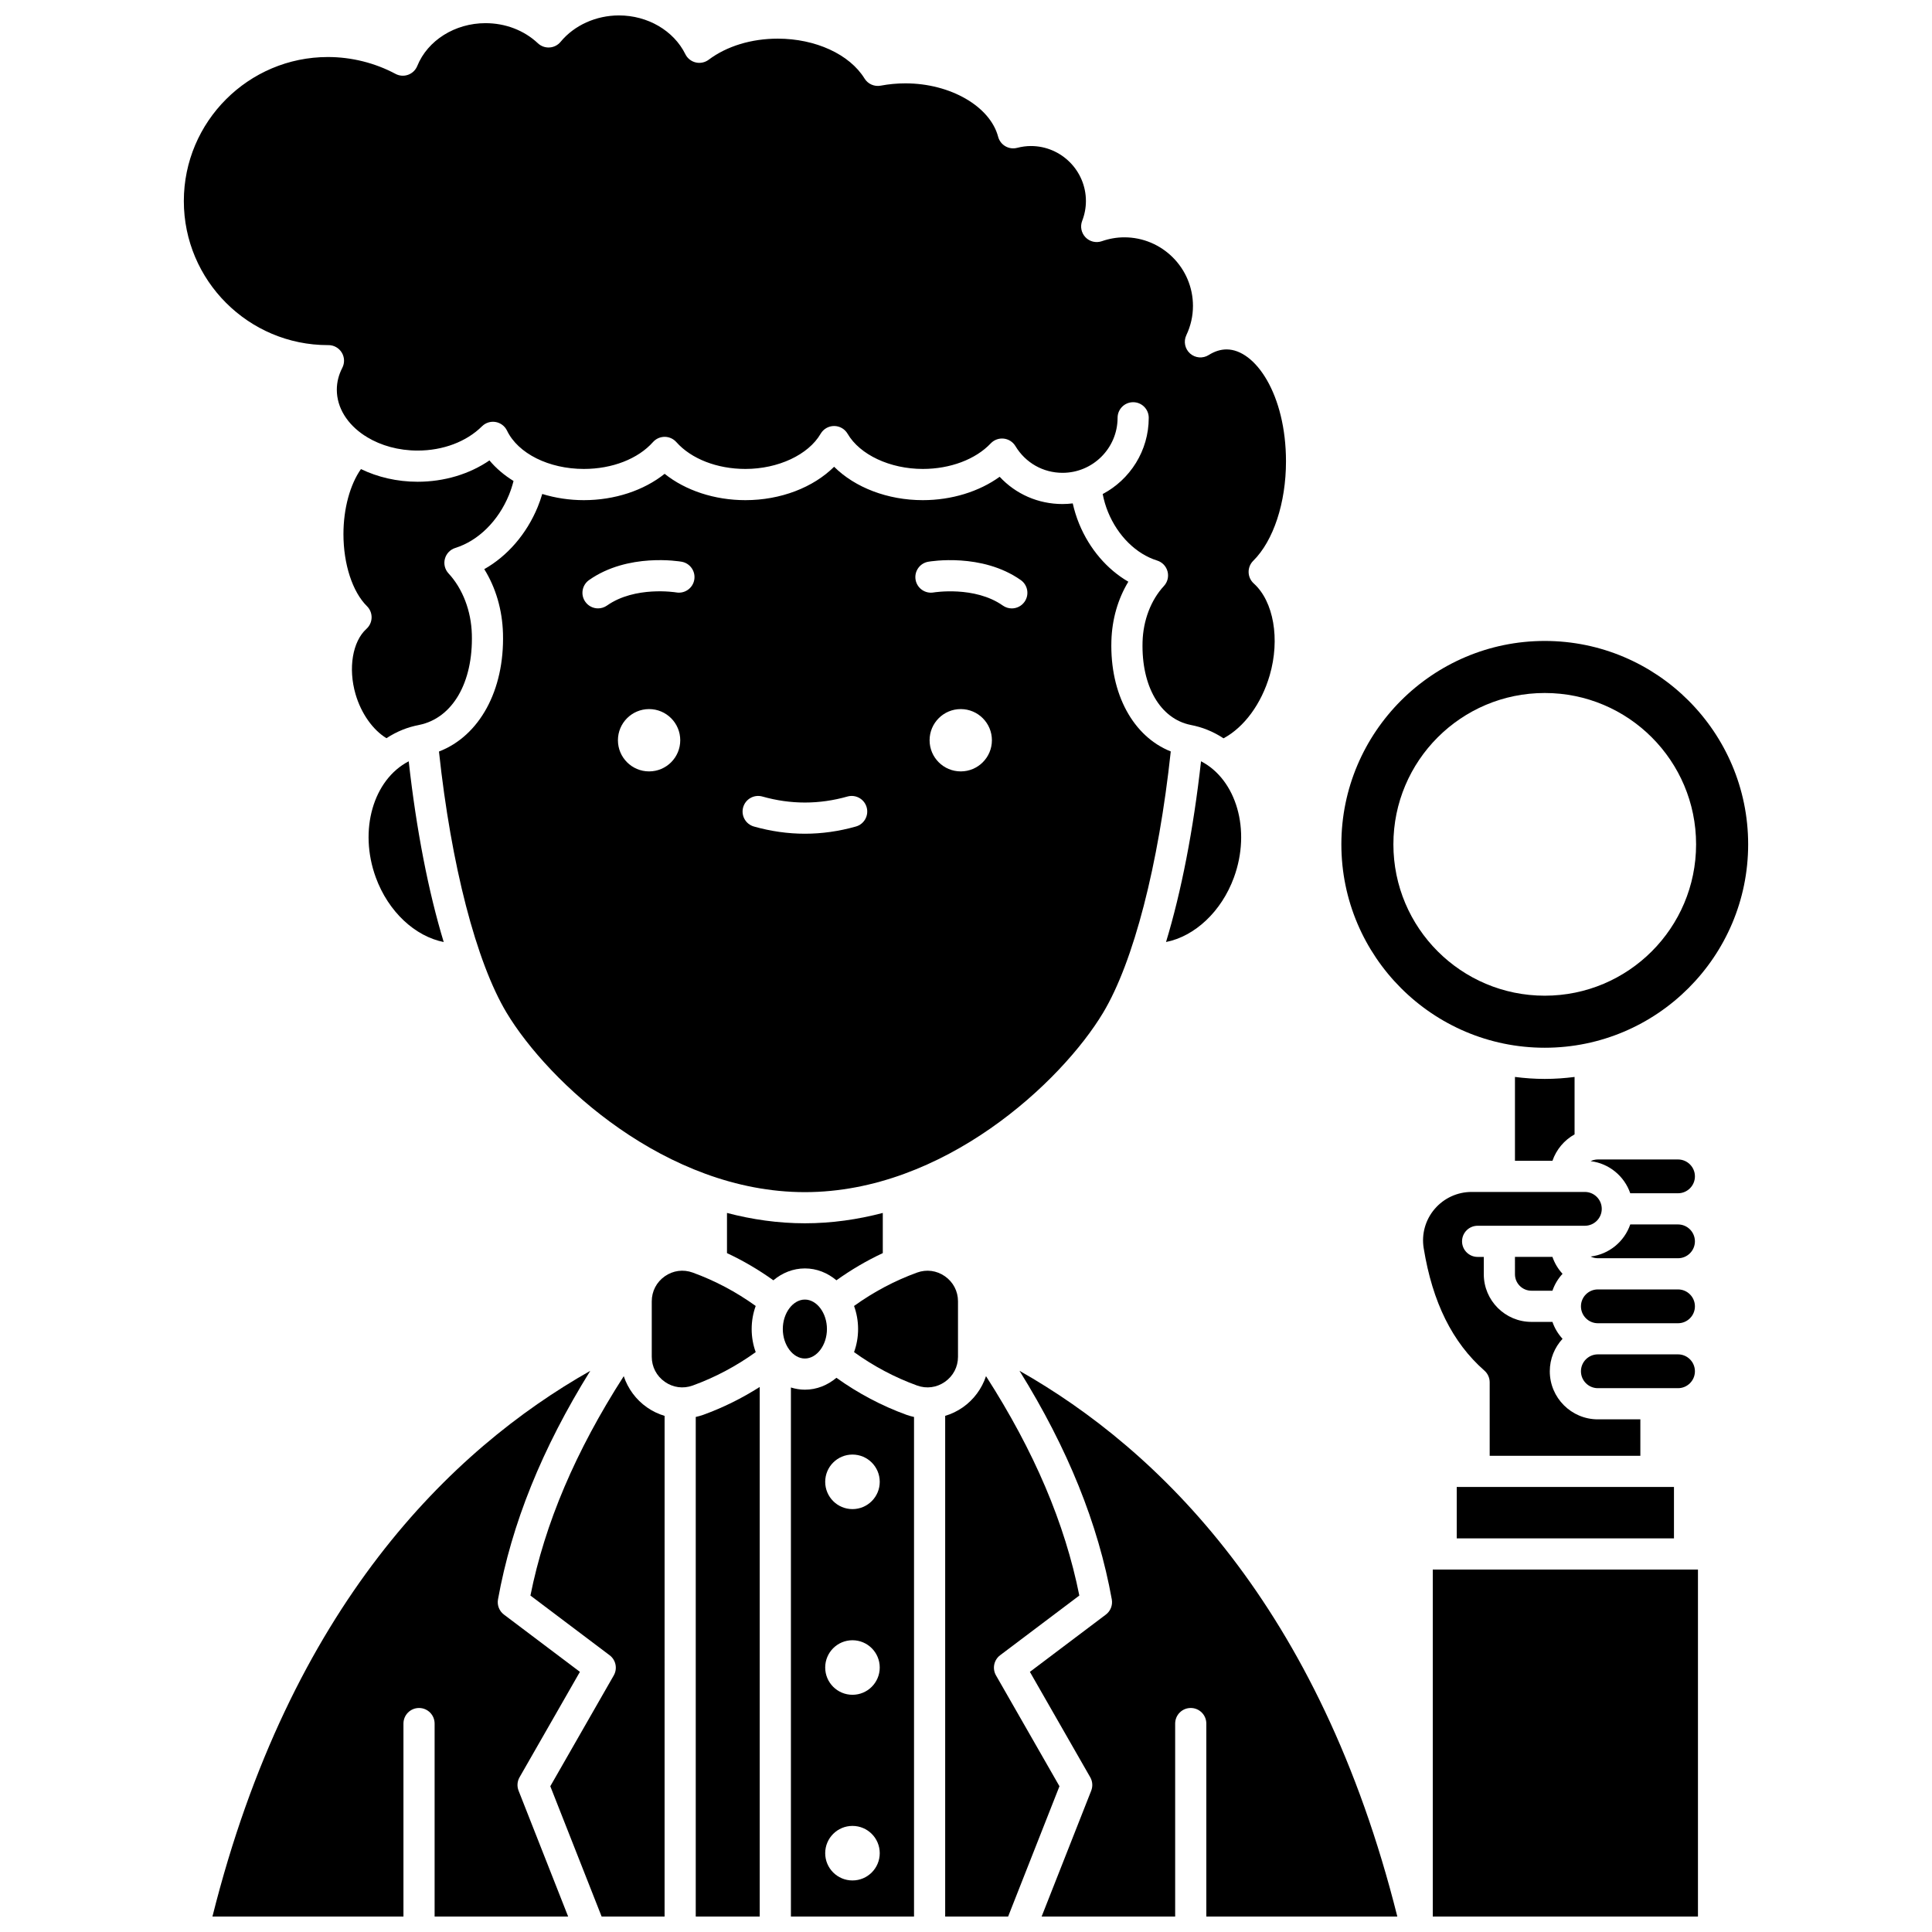
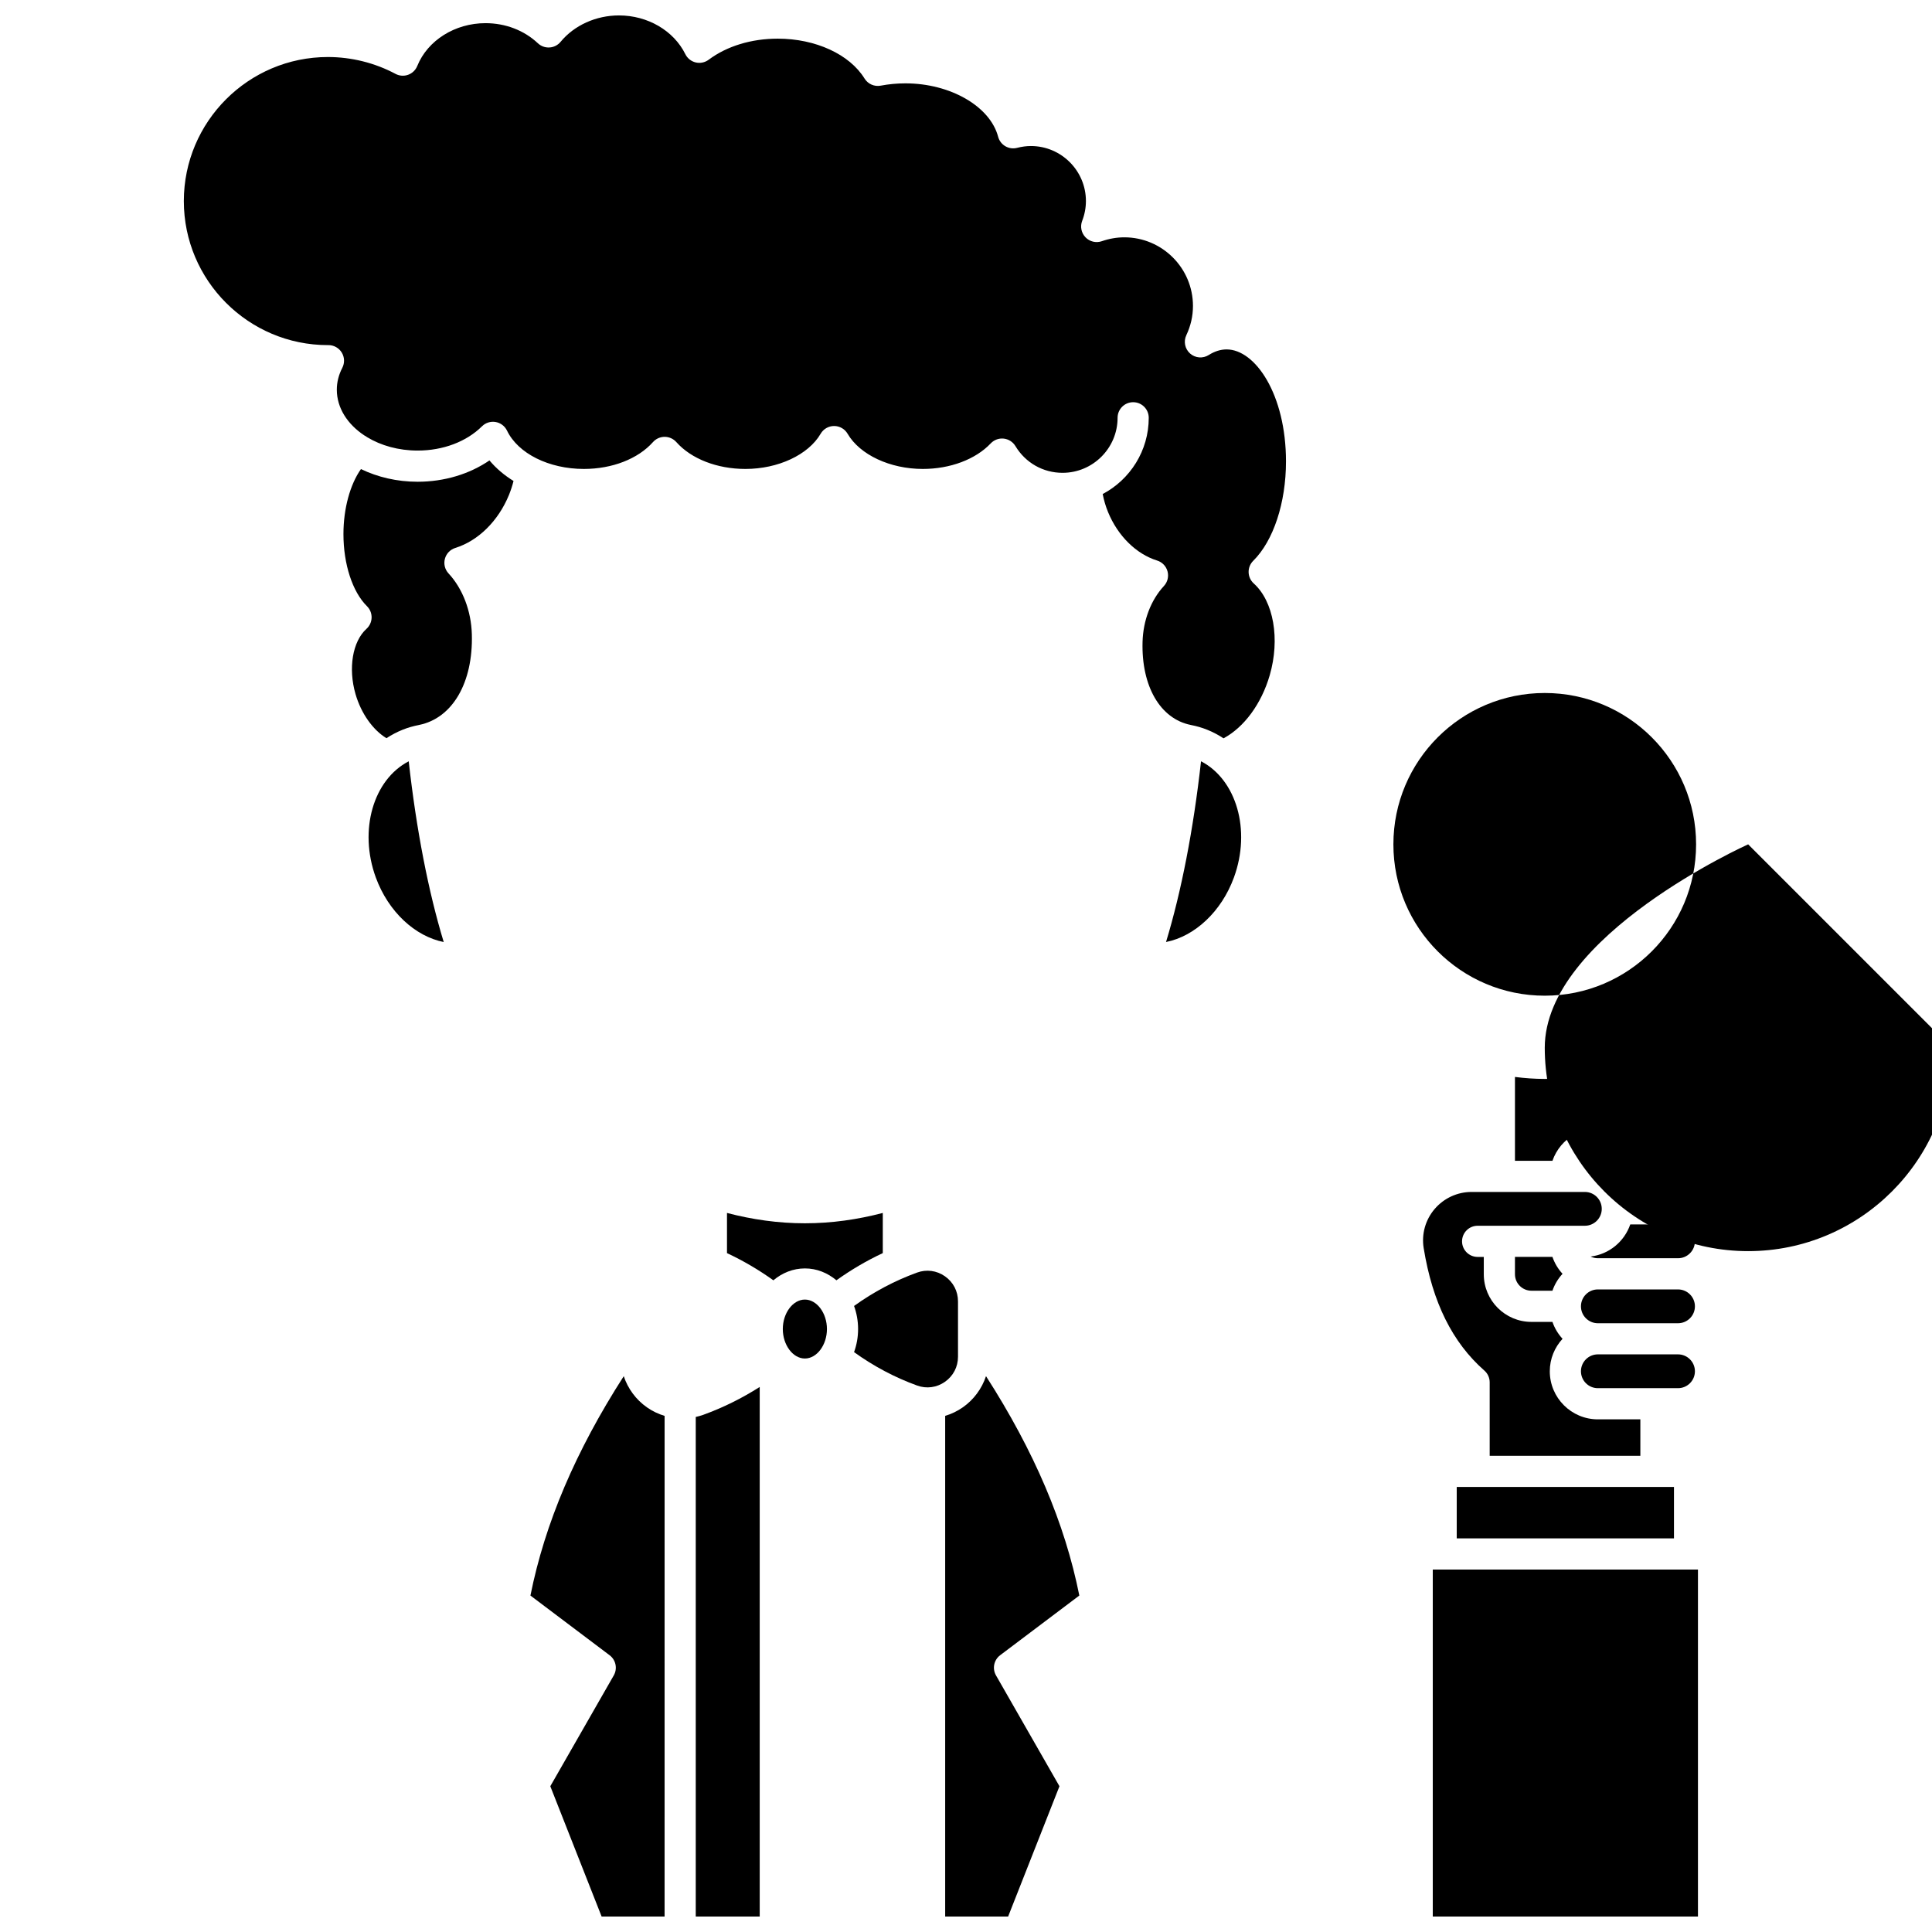
<svg xmlns="http://www.w3.org/2000/svg" width="800px" height="800px" version="1.1" viewBox="144 144 512 512">
  <defs>
    <clipPath id="h">
      <path d="m284 508h37v143.9h-37z" />
    </clipPath>
    <clipPath id="g">
      <path d="m328 511h18v140.9h-18z" />
    </clipPath>
    <clipPath id="f">
      <path d="m353 509h34v142.9h-34z" />
    </clipPath>
    <clipPath id="e">
      <path d="m192 148.09h293v191.91h-293z" />
    </clipPath>
    <clipPath id="d">
      <path d="m200 507h101v144.9h-101z" />
    </clipPath>
    <clipPath id="c">
      <path d="m394 508h37v143.9h-37z" />
    </clipPath>
    <clipPath id="b">
      <path d="m523 559h71v92.902h-71z" />
    </clipPath>
    <clipPath id="a">
      <path d="m414 507h101v144.9h-101z" />
    </clipPath>
  </defs>
-   <path d="m343.2 496.21c0-2.164 0.383-4.231 1.07-6.117-5.191-3.734-10.797-6.711-16.707-8.852-2.504-0.906-5.191-0.547-7.379 0.984-2.199 1.543-3.461 3.965-3.461 6.648v14.676c0 2.684 1.262 5.106 3.461 6.648 2.188 1.531 4.875 1.891 7.379 0.984 5.91-2.141 11.512-5.117 16.707-8.852-0.688-1.891-1.07-3.957-1.07-6.121z" />
  <g clip-path="url(#h)">
    <path d="m309.3 508.7c-12.77 19.887-20.906 39.02-24.73 58.137l20.984 15.82c1.66 1.25 2.133 3.543 1.098 5.348l-16.816 29.367 13.602 34.531h16.684l0.004-132.68c-1.652-0.496-3.238-1.25-4.684-2.266-2.918-2.043-5.047-4.961-6.141-8.258z" />
  </g>
  <g clip-path="url(#g)">
    <path d="m328.38 519.51v132.39h16.953v-140.34c-4.734 3.008-9.738 5.488-14.965 7.383-0.652 0.234-1.316 0.414-1.988 0.566z" />
  </g>
  <path d="m365.66 483.29c3.898-2.789 8.008-5.199 12.289-7.203v-10.645c-6.629 1.738-13.535 2.742-20.645 2.742s-14.016-1.004-20.645-2.742v10.648c4.285 2.004 8.391 4.41 12.293 7.203 2.34-1.969 5.227-3.148 8.352-3.148 3.129-0.004 6.012 1.176 8.355 3.144z" />
  <g clip-path="url(#f)">
-     <path d="m365.66 509.13c-2.34 1.969-5.227 3.152-8.352 3.152-1.285 0-2.523-0.215-3.707-0.582v140.2h32.625v-132.39c-0.672-0.148-1.336-0.328-1.992-0.566-6.574-2.383-12.801-5.684-18.574-9.816zm4.254 133.21c-3.992 0-7.227-3.234-7.227-7.227 0-3.992 3.234-7.227 7.227-7.227 3.992 0 7.227 3.234 7.227 7.227 0 3.992-3.234 7.227-7.227 7.227zm0-49.203c-3.992 0-7.227-3.234-7.227-7.227 0-3.992 3.234-7.227 7.227-7.227 3.992 0 7.227 3.234 7.227 7.227 0 3.988-3.234 7.227-7.227 7.227zm0-49.207c-3.992 0-7.227-3.234-7.227-7.227s3.234-7.227 7.227-7.227c3.992 0 7.227 3.234 7.227 7.227s-3.234 7.227-7.227 7.227z" />
-   </g>
+     </g>
  <path d="m357.3 504.02c3.168 0 5.848-3.578 5.848-7.812s-2.68-7.809-5.848-7.809-5.848 3.578-5.848 7.809c0 4.238 2.68 7.812 5.848 7.812z" />
  <g clip-path="url(#e)">
    <path d="m230.89 235.46 0.156-0.004c1.441 0 2.777 0.754 3.527 1.984 0.75 1.234 0.801 2.766 0.137 4.047-0.961 1.855-1.449 3.805-1.449 5.793 0 4.828 2.832 9.168 7.312 12.125 0.246 0.121 0.484 0.273 0.711 0.449 3.672 2.223 8.328 3.551 13.391 3.551 6.727 0 12.941-2.344 17.055-6.43 0.949-0.941 2.293-1.367 3.609-1.141 1.316 0.227 2.441 1.078 3.023 2.281 2.918 6.078 11.105 10.16 20.371 10.16 7.504 0 14.352-2.664 18.32-7.125 0.785-0.879 1.906-1.383 3.086-1.383s2.301 0.504 3.086 1.383c3.969 4.465 10.82 7.125 18.32 7.125 8.676 0 16.688-3.75 19.934-9.328 0.738-1.27 2.098-2.051 3.57-2.051 1.469 0 2.828 0.781 3.57 2.051 3.246 5.578 11.258 9.328 19.934 9.328 7.254 0 13.984-2.531 18-6.773 0.887-0.938 2.164-1.406 3.445-1.266 1.285 0.141 2.426 0.871 3.094 1.977 2.672 4.441 7.34 7.09 12.492 7.09 8.043 0 14.586-6.543 14.586-14.586 0-2.281 1.848-4.129 4.129-4.129s4.129 1.848 4.129 4.129c0 8.754-4.953 16.371-12.203 20.207 0.312 1.613 0.773 3.211 1.418 4.781 2.59 6.312 7.453 11.113 13.008 12.844 1.352 0.422 2.394 1.508 2.758 2.879 0.367 1.371 0.004 2.832-0.961 3.871-3.438 3.707-5.5 9.098-5.66 14.793-0.332 11.746 4.672 20.391 12.754 22.023 0.004 0 0.008 0.004 0.012 0.004 1.582 0.309 2.965 0.711 4.352 1.266 1.539 0.617 2.984 1.387 4.34 2.277 5.441-2.91 10.035-9.105 12.246-16.723 2.777-9.566 1.039-19.566-4.234-24.316-0.844-0.762-1.336-1.836-1.363-2.973-0.027-1.137 0.418-2.234 1.223-3.031 5.356-5.297 8.68-15.383 8.68-26.324 0-17.766-8.137-29.695-15.738-29.695-1.586 0-3.176 0.5-4.727 1.48-1.555 0.984-3.57 0.824-4.945-0.391-1.379-1.219-1.785-3.199-1-4.859 1.168-2.465 1.758-5.074 1.758-7.75 0-10.027-8.156-18.184-18.184-18.184-2.004 0-4.012 0.348-5.969 1.027-1.52 0.527-3.207 0.129-4.324-1.031-1.117-1.156-1.465-2.859-0.883-4.359 0.656-1.703 0.992-3.469 0.992-5.246 0-8.043-6.543-14.586-14.586-14.586-1.18 0-2.41 0.164-3.652 0.484-2.199 0.57-4.445-0.746-5.027-2.945-2.129-8.066-12.684-14.148-24.555-14.148-2.223 0-4.43 0.207-6.562 0.609-1.684 0.32-3.387-0.43-4.285-1.887-3.965-6.422-12.988-10.57-22.992-10.57-7.004 0-13.512 1.984-18.32 5.59-0.984 0.734-2.246 0.996-3.438 0.711-1.195-0.285-2.199-1.09-2.742-2.191-3.082-6.238-9.98-10.266-17.59-10.266-6.074 0-11.855 2.617-15.469 7-0.727 0.879-1.785 1.422-2.922 1.492-1.148 0.074-2.258-0.328-3.09-1.109-3.664-3.438-8.602-5.332-13.898-5.332-8.066 0-15.328 4.559-18.07 11.34-0.438 1.086-1.316 1.934-2.418 2.336-1.098 0.402-2.32 0.316-3.352-0.238-5.484-2.922-11.68-4.465-17.918-4.465-21.051 0-38.176 17.125-38.176 38.176 0 21.047 17.125 38.172 38.176 38.172z" />
  </g>
  <path d="m238.22 327.95c1.492 5.141 4.598 9.492 8.195 11.68 1.34-0.875 2.766-1.633 4.281-2.242 1.387-0.555 2.769-0.957 4.352-1.266 0.004 0 0.008-0.004 0.012-0.004 8.855-1.789 14.344-11.223 13.984-24.027-0.176-6.203-2.426-12.086-6.18-16.133-0.965-1.039-1.328-2.5-0.961-3.871 0.367-1.371 1.406-2.457 2.762-2.879 6.066-1.891 11.379-7.129 14.203-14.012 0.5-1.223 0.902-2.469 1.223-3.731-2.477-1.531-4.644-3.367-6.383-5.453-5.289 3.633-11.992 5.656-19.035 5.656-5.473 0-10.609-1.227-15.016-3.359-2.871 4.066-4.641 10.469-4.641 17.223 0 7.984 2.391 15.312 6.238 19.117 0.809 0.801 1.25 1.895 1.223 3.031-0.027 1.137-0.52 2.211-1.363 2.973-3.691 3.336-4.883 10.445-2.894 17.297z" />
  <path d="m397.88 503.55v-14.676c0-2.684-1.262-5.106-3.461-6.648-2.188-1.531-4.879-1.891-7.379-0.984-5.91 2.144-11.512 5.117-16.707 8.852 0.684 1.887 1.07 3.953 1.07 6.117 0 2.168-0.383 4.231-1.07 6.117 5.195 3.734 10.797 6.711 16.707 8.852 2.504 0.91 5.191 0.547 7.379-0.984 2.203-1.543 3.461-3.965 3.461-6.644z" />
  <g clip-path="url(#d)">
-     <path d="m281.69 614.99 15.992-27.93-20.129-15.176c-1.246-0.938-1.855-2.496-1.578-4.031 3.617-20.047 11.66-39.98 24.453-60.57-36.836 20.871-79.508 62.332-100.13 144.62h50.621v-51.141c0-2.281 1.848-4.129 4.129-4.129s4.129 1.848 4.129 4.129v51.141h35.387l-13.133-33.348c-0.461-1.164-0.367-2.477 0.258-3.562z" />
-   </g>
+     </g>
  <path d="m261.59 393.65c-4.047-13.324-7.246-29.699-9.277-47.898-9.375 4.867-13.301 18.238-8.723 30.777 3.32 9.094 10.414 15.617 18 17.121z" />
  <path d="m471.01 376.52c4.578-12.535 0.648-25.91-8.723-30.777-2.031 18.199-5.231 34.574-9.277 47.898 7.59-1.504 14.68-8.023 18-17.121z" />
-   <path d="m357.3 459.93c36.797 0 68.012-29.168 79.039-47.551 8.062-13.438 14.699-39.152 17.926-69.238-9.938-3.945-16.133-15.195-15.734-29.273 0.164-5.746 1.73-11.16 4.492-15.707-5.625-3.258-10.305-8.691-13.023-15.309-0.734-1.785-1.297-3.606-1.711-5.445-0.891 0.105-1.793 0.168-2.711 0.168-6.438 0-12.391-2.633-16.656-7.223-5.449 3.934-12.746 6.195-20.371 6.195-9.328 0-17.973-3.352-23.504-8.852-5.527 5.496-14.176 8.852-23.504 8.852-8.168 0-15.875-2.559-21.406-6.981-5.535 4.422-13.242 6.981-21.406 6.981-3.848 0-7.582-0.578-11.027-1.641-0.344 1.156-0.734 2.305-1.199 3.434-2.945 7.172-8.047 13.039-14.168 16.492 3.051 4.902 4.781 10.781 4.961 17.031 0.426 15.121-6.262 27.18-16.965 31.301 3.227 30.082 9.863 55.785 17.922 69.219 11.039 18.379 42.25 47.547 79.047 47.547zm-41.285-111.5c-4.562 0-8.258-3.699-8.258-8.258 0-4.562 3.699-8.258 8.258-8.258 4.562 0 8.258 3.699 8.258 8.258 0.004 4.559-3.695 8.258-8.258 8.258zm82.594 0c-4.562 0-8.258-3.699-8.258-8.258 0-4.562 3.699-8.258 8.258-8.258 4.562 0 8.258 3.699 8.258 8.258 0 4.559-3.699 8.258-8.258 8.258zm-8.621-55.562c0.574-0.102 14.227-2.402 24.531 4.859 1.863 1.312 2.312 3.891 0.996 5.754-0.805 1.141-2.082 1.754-3.379 1.754-0.82 0-1.652-0.246-2.375-0.754-7.461-5.258-18.242-3.492-18.352-3.473-2.246 0.383-4.379-1.121-4.769-3.363-0.387-2.246 1.105-4.383 3.348-4.777zm-49.039 65.07c0.621-2.195 2.902-3.469 5.098-2.848 7.488 2.121 15.039 2.121 22.527 0 2.195-0.621 4.477 0.652 5.098 2.848 0.621 2.195-0.652 4.477-2.848 5.098-4.477 1.27-9.023 1.91-13.516 1.91-4.492 0-9.039-0.645-13.516-1.91-2.188-0.621-3.465-2.902-2.844-5.098zm-40.844-60.215c10.305-7.262 23.957-4.957 24.531-4.859 2.246 0.395 3.746 2.539 3.352 4.785-0.395 2.242-2.535 3.738-4.773 3.352-0.188-0.031-10.918-1.762-18.352 3.473-0.723 0.508-1.551 0.754-2.375 0.754-1.297 0-2.574-0.609-3.379-1.754-1.316-1.859-0.867-4.434 0.996-5.75z" />
  <path d="m588.69 468.49h-12.656c-1.562 4.535-5.606 7.918-10.508 8.508 0.586 0.281 1.23 0.449 1.922 0.449h21.242c2.469 0 4.481-2.008 4.481-4.481-0.004-2.465-2.012-4.477-4.481-4.477z" />
  <path d="m588.69 502.92h-21.242c-2.469 0-4.481 2.008-4.481 4.481 0 2.469 2.008 4.481 4.481 4.481h21.242c2.469 0 4.481-2.008 4.481-4.481 0-2.469-2.012-4.481-4.481-4.481z" />
  <path d="m588.69 485.71h-21.242c-2.469 0-4.481 2.008-4.481 4.481 0 2.469 2.008 4.481 4.481 4.481h21.242c2.469 0 4.481-2.008 4.481-4.481s-2.012-4.481-4.481-4.481z" />
  <path d="m545.48 429.4v22.223h9.934c1.031-2.992 3.137-5.484 5.863-7.004v-15.215c-2.59 0.332-5.223 0.52-7.898 0.52s-5.309-0.191-7.898-0.523z" />
  <g clip-path="url(#c)">
    <path d="m407.95 588c-1.035-1.805-0.562-4.098 1.098-5.348l20.984-15.82c-3.82-19.117-11.961-38.25-24.73-58.137-1.094 3.297-3.223 6.215-6.137 8.258-1.449 1.016-3.031 1.77-4.684 2.266v132.68h16.684l13.602-34.527z" />
  </g>
-   <path d="m607.28 367.76c0-29.723-24.18-53.902-53.902-53.902s-53.902 24.18-53.902 53.902c0 29.723 24.18 53.902 53.902 53.902s53.902-24.18 53.902-53.902zm-94.016 0c0-22.152 17.957-40.109 40.109-40.109s40.109 17.957 40.109 40.109c0 22.152-17.957 40.109-40.109 40.109-22.148 0-40.109-17.957-40.109-40.109z" />
+   <path d="m607.28 367.76s-53.902 24.18-53.902 53.902c0 29.723 24.18 53.902 53.902 53.902s53.902-24.18 53.902-53.902zm-94.016 0c0-22.152 17.957-40.109 40.109-40.109s40.109 17.957 40.109 40.109c0 22.152-17.957 40.109-40.109 40.109-22.148 0-40.109-17.957-40.109-40.109z" />
  <path d="m537.38 507.22c0.891 0.785 1.402 1.914 1.402 3.102v19.48h39.93v-9.66h-11.262c-7.023 0-12.738-5.715-12.738-12.738 0-3.32 1.289-6.34 3.379-8.609-1.18-1.281-2.098-2.797-2.676-4.481h-5.57c-6.961 0-12.625-5.664-12.625-12.625v-4.594h-1.633c-2.281 0-4.129-1.848-4.129-4.129s1.848-4.129 4.129-4.129h28.414c2.469 0 4.481-2.008 4.481-4.481 0-2.469-2.008-4.481-4.481-4.481h-30.012c-3.781 0-7.356 1.652-9.809 4.535-2.441 2.867-3.496 6.641-2.891 10.352 2.336 14.379 7.602 24.992 16.09 32.457z" />
  <path d="m588.69 451.27h-21.242c-0.691 0-1.336 0.172-1.922 0.449 4.902 0.59 8.949 3.973 10.508 8.508h12.656c2.469 0 4.481-2.008 4.481-4.481 0-2.469-2.012-4.477-4.481-4.477z" />
  <g clip-path="url(#b)">
    <path d="m523.7 559.95h70.277v91.957h-70.277z" />
  </g>
  <path d="m545.48 481.69c0 2.406 1.957 4.363 4.363 4.363h5.57c0.578-1.68 1.496-3.199 2.676-4.481-1.18-1.281-2.098-2.797-2.676-4.481h-9.934z" />
  <path d="m530.05 538.06h57.57v13.625h-57.57z" />
  <g clip-path="url(#a)">
-     <path d="m414.18 507.28c12.793 20.594 20.84 40.527 24.457 60.574 0.277 1.535-0.332 3.094-1.578 4.031l-20.129 15.176 15.992 27.93c0.625 1.086 0.719 2.398 0.258 3.566l-13.137 33.344h35.387v-51.141c0-2.281 1.848-4.129 4.129-4.129s4.129 1.848 4.129 4.129v51.141h50.617c-20.621-82.281-63.289-123.75-100.12-144.62z" />
-   </g>
+     </g>
</svg>